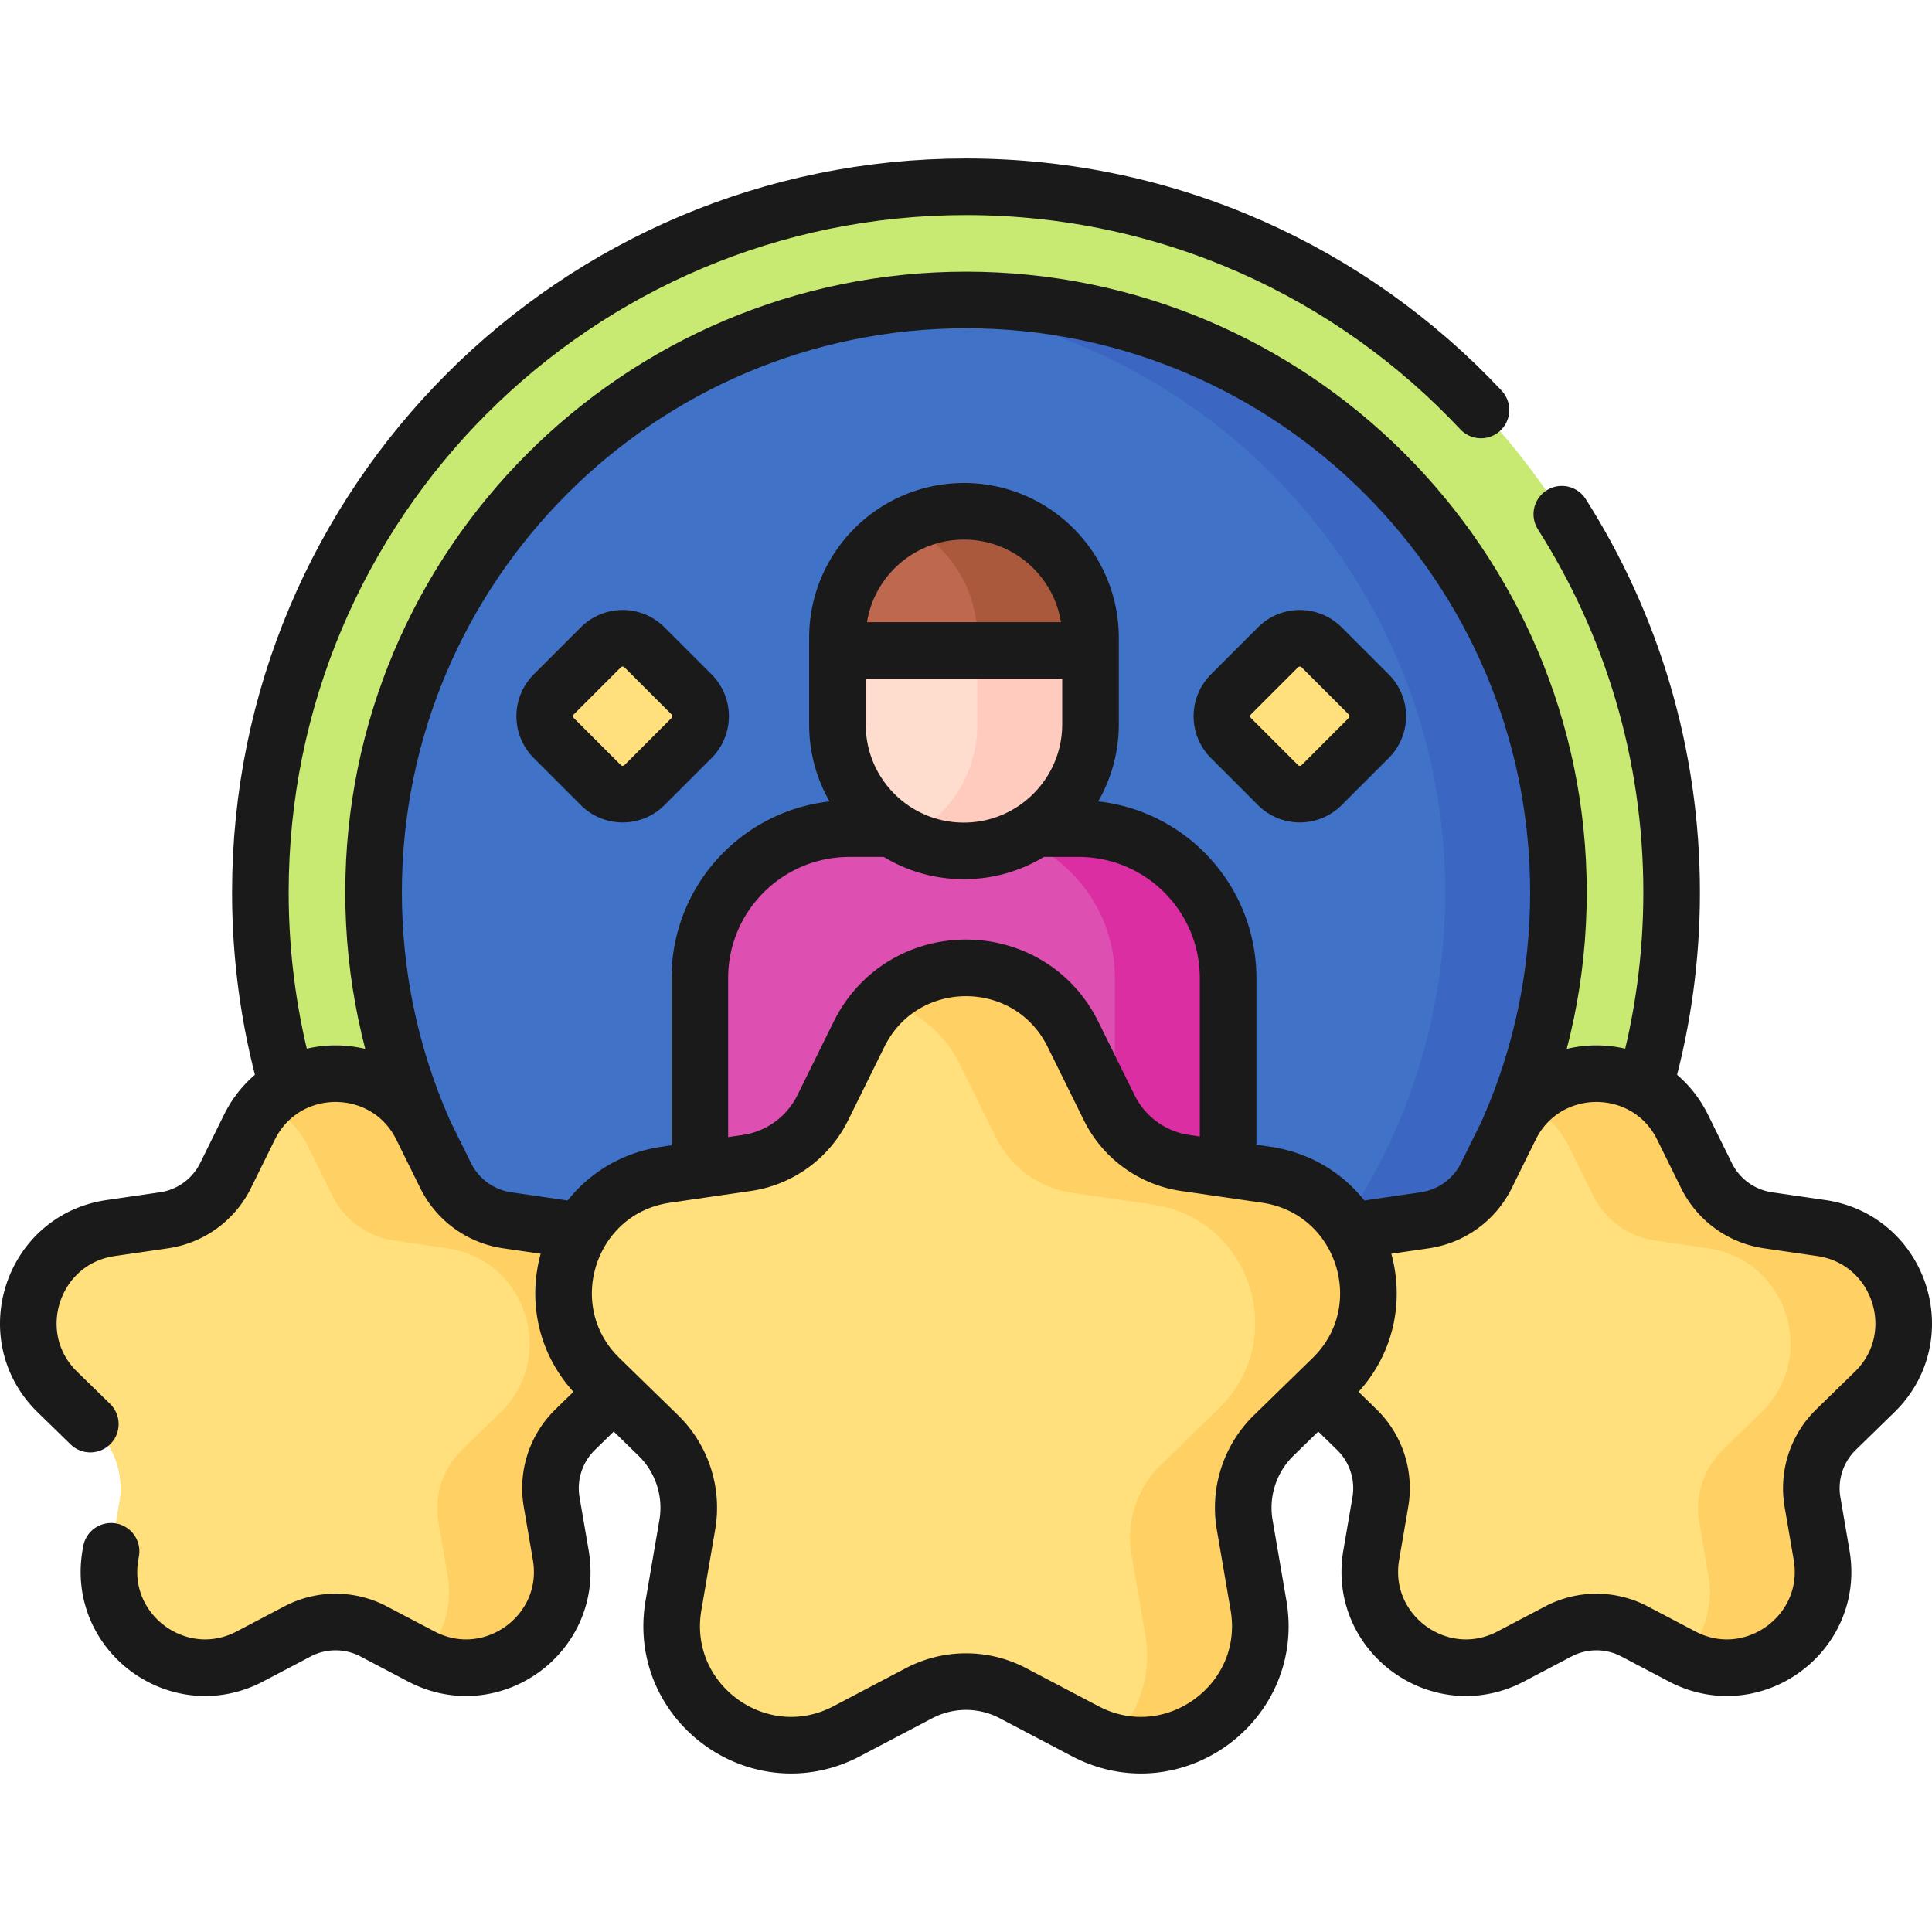
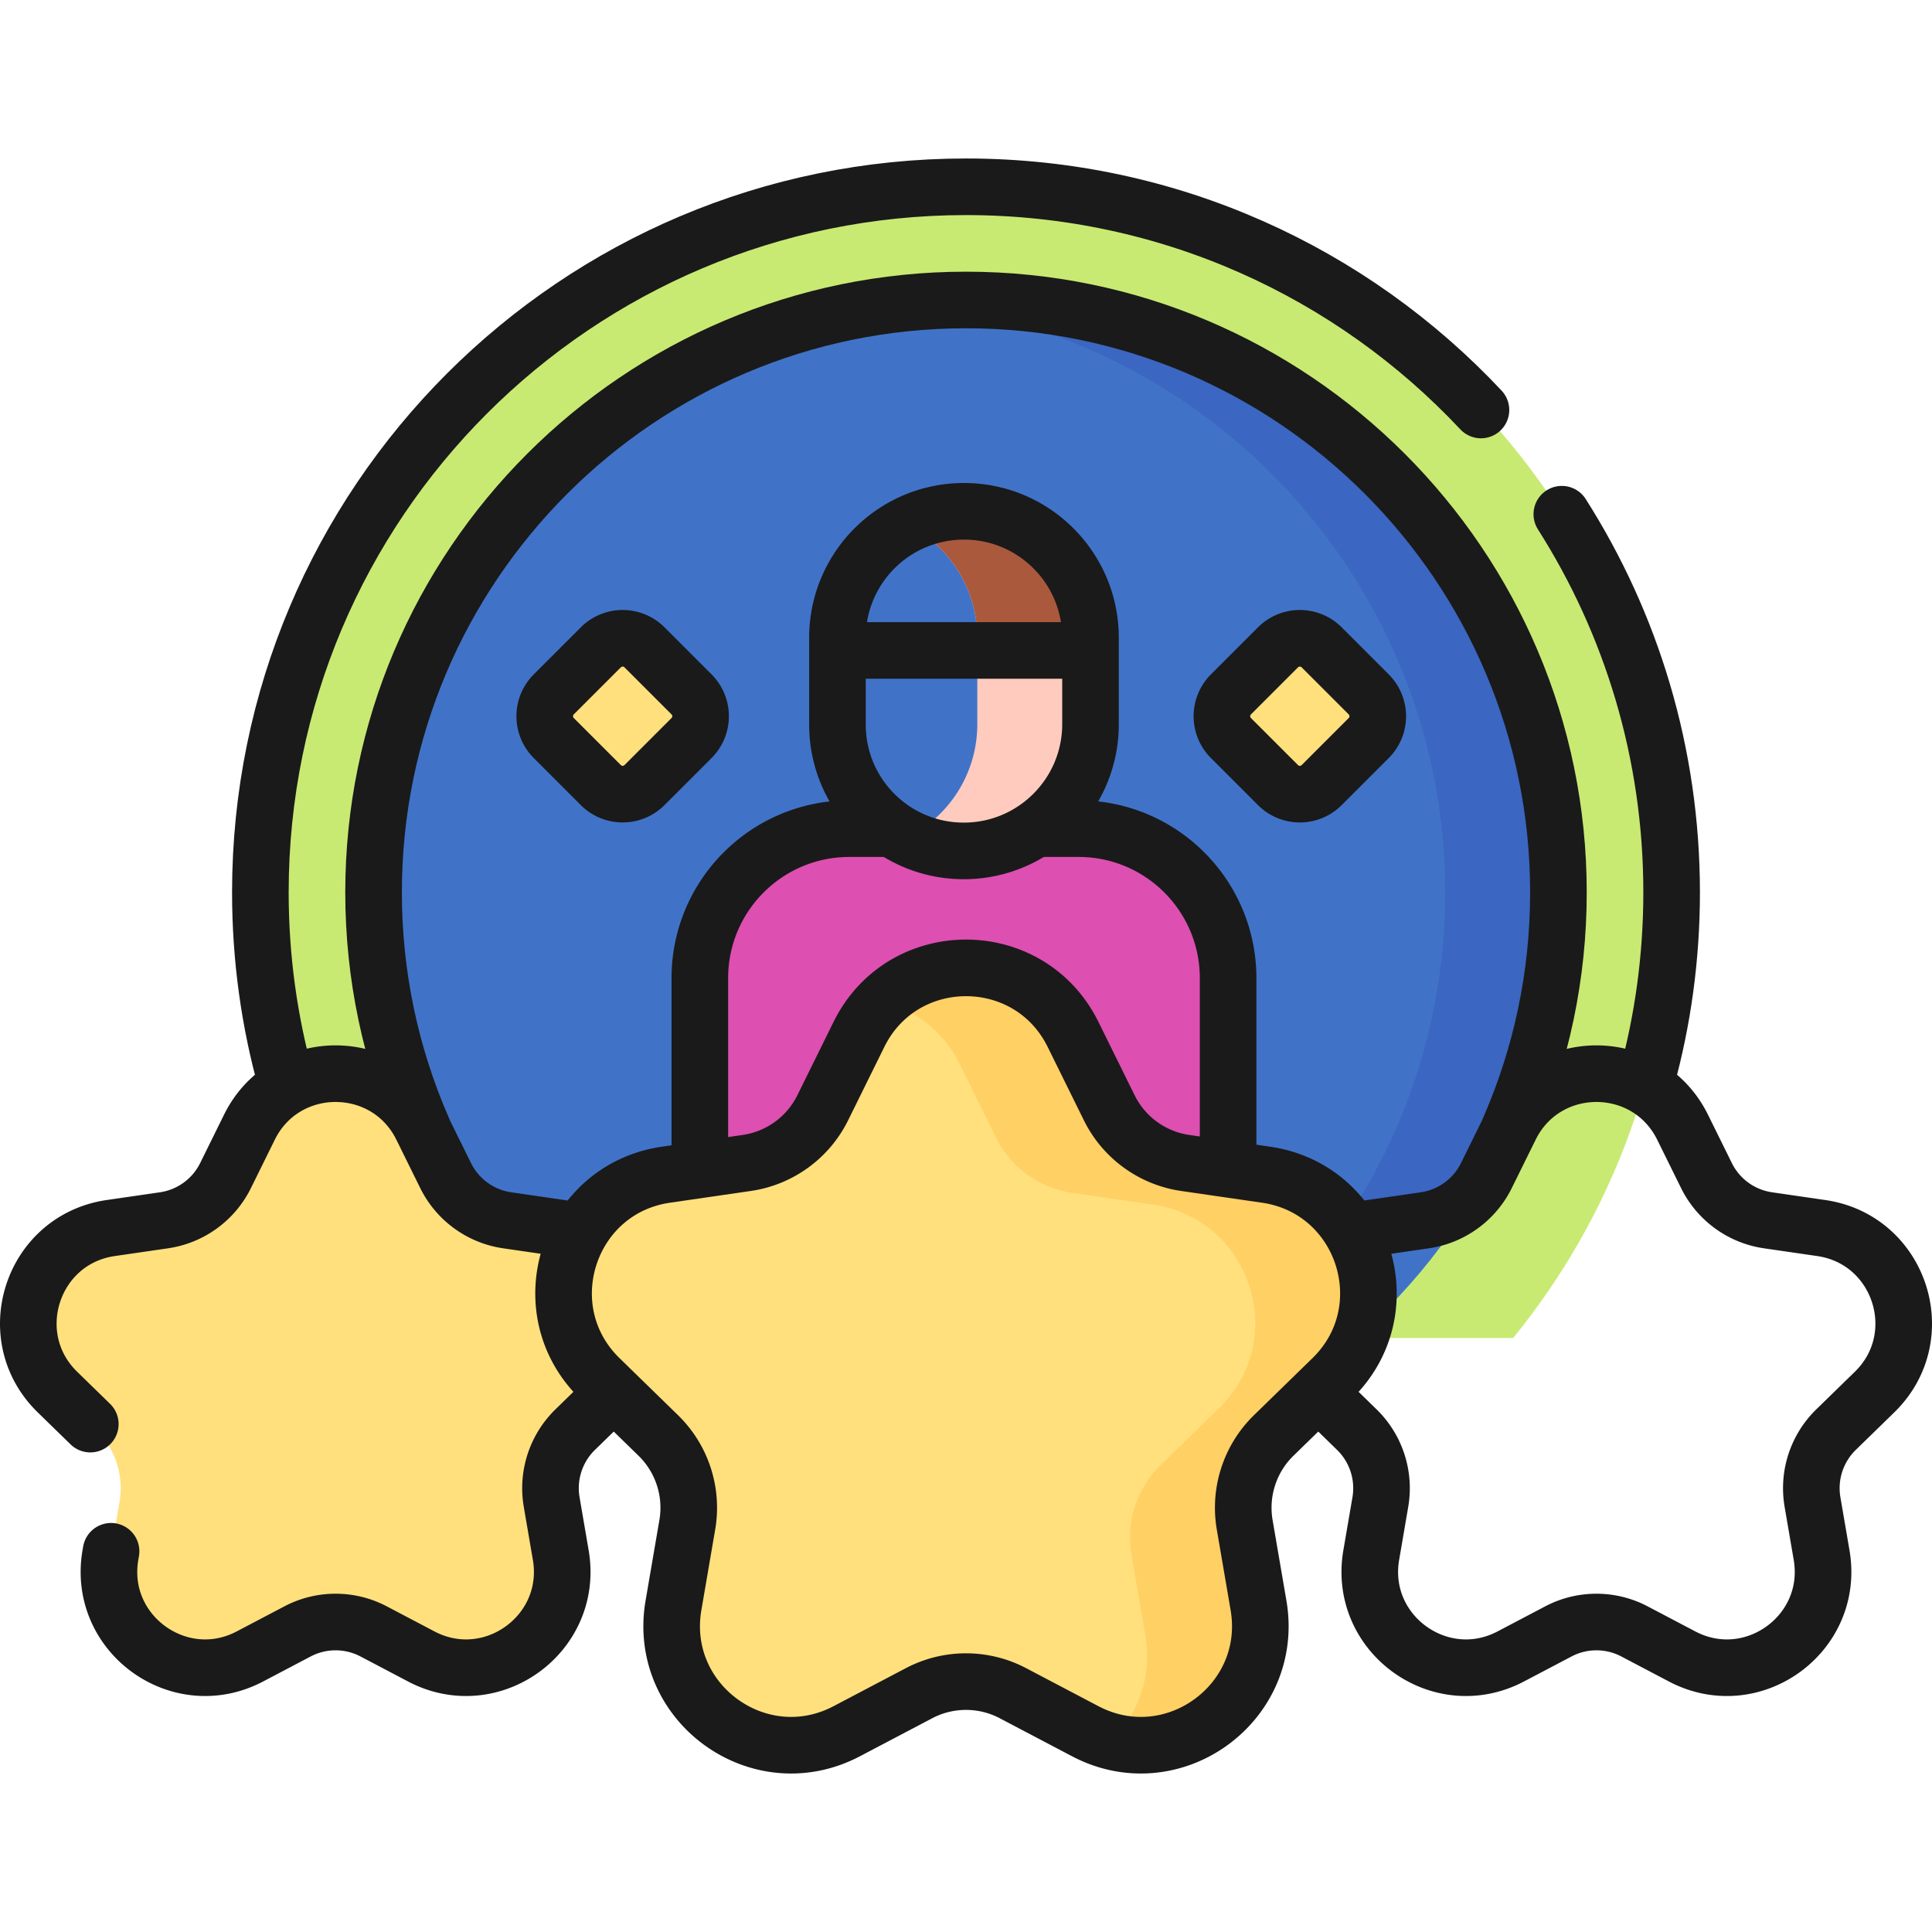
<svg xmlns="http://www.w3.org/2000/svg" version="1.1" width="512" height="512" x="0" y="0" viewBox="0 0 512 512" style="enable-background:new 0 0 512 512" xml:space="preserve" class="">
  <g>
    <path d="M400.987 354.594C427.246 322.394 443 281.289 443 236.5c0-103.277-83.723-187-187-187s-187 83.723-187 187c0 44.789 15.754 85.894 42.013 118.094h289.974z" style="" fill="#c8ea73" data-original="#c8ea73" class="" />
    <path d="M152.664 354.594h206.671C392.206 325.795 413 283.533 413 236.5c0-86.57-70.43-157-157-157s-157 70.43-157 157c0 47.033 20.794 89.295 53.664 118.094z" style="" fill="#4073c8" data-original="#4073c8" class="" />
-     <path d="M256 79.5c-5.06 0-10.061.25-15 .72 79.56 7.577 142 74.769 142 156.28 0 47.033-20.794 89.295-53.664 118.094h30C392.206 325.795 413 283.533 413 236.5c0-86.57-70.43-157-157-157z" style="" fill="#3b66c1" data-original="#3b66c1" />
+     <path d="M256 79.5c-5.06 0-10.061.25-15 .72 79.56 7.577 142 74.769 142 156.28 0 47.033-20.794 89.295-53.664 118.094C392.206 325.795 413 283.533 413 236.5c0-86.57-70.43-157-157-157z" style="" fill="#3b66c1" data-original="#3b66c1" />
    <path d="M325.464 324.999h-140v-65.773c0-21.885 17.741-39.626 39.626-39.626h60.748c21.885 0 39.626 17.741 39.626 39.626v65.773z" style="" fill="#dd4fb1" data-original="#dd4fb1" />
-     <path d="M285.838 219.6h-30c21.885 0 39.626 17.741 39.626 39.626v65.773h30v-65.773c0-21.885-17.741-39.626-39.626-39.626z" style="" fill="#da2ea2" data-original="#da2ea2" class="" />
    <path d="m183.268 184.021-12.473-12.473a8.179 8.179 0 0 0-11.568 0l-12.473 12.473a8.179 8.179 0 0 0 0 11.568l12.473 12.473a8.18 8.18 0 0 0 11.568 0l12.473-12.473a8.179 8.179 0 0 0 0-11.568zM362.727 184.021l-12.473-12.473a8.179 8.179 0 0 0-11.568 0l-12.473 12.473a8.179 8.179 0 0 0 0 11.568l12.473 12.473a8.18 8.18 0 0 0 11.568 0l12.473-12.473a8.18 8.18 0 0 0 0-11.568zM111.778 298.741l6.311 12.79a21.682 21.682 0 0 0 16.324 11.863l14.111 2.051c20.897 3.037 29.24 28.723 14.12 43.466l-10.211 9.955a21.688 21.688 0 0 0-6.235 19.194l2.41 14.057c3.57 20.817-18.275 36.692-36.965 26.863l-12.621-6.637a21.677 21.677 0 0 0-20.177 0l-12.621 6.637c-18.69 9.828-40.535-6.046-36.965-26.863l2.41-14.057a21.687 21.687 0 0 0-6.235-19.194l-10.211-9.955c-15.121-14.743-6.777-40.429 14.12-43.466l14.111-2.051a21.682 21.682 0 0 0 16.324-11.863l6.311-12.79c9.343-18.94 36.344-18.94 45.689 0z" style="" fill="#ffe07d" data-original="#ffe07d" class="" />
-     <path d="m111.778 298.741 6.311 12.79a21.682 21.682 0 0 0 16.324 11.863l14.111 2.051c20.897 3.037 29.24 28.723 14.12 43.466l-10.211 9.955a21.688 21.688 0 0 0-6.235 19.194l2.41 14.057c3.57 20.817-18.275 36.692-36.965 26.863l-12.621-6.637a21.677 21.677 0 0 0-20.177 0l-12.621 6.637c-18.69 9.828-40.535-6.046-36.965-26.863l2.41-14.057a21.687 21.687 0 0 0-6.235-19.194l-10.211-9.955c-15.121-14.743-6.777-40.429 14.12-43.466l14.111-2.051a21.682 21.682 0 0 0 16.324-11.863l6.311-12.79c9.343-18.94 36.344-18.94 45.689 0zM445.913 298.741l6.311 12.79a21.682 21.682 0 0 0 16.324 11.863l14.111 2.051c20.897 3.037 29.24 28.723 14.12 43.466l-10.211 9.955a21.688 21.688 0 0 0-6.235 19.194l2.41 14.057c3.57 20.817-18.275 36.692-36.965 26.863l-12.621-6.637a21.677 21.677 0 0 0-20.177 0l-12.621 6.637c-18.69 9.828-40.535-6.046-36.965-26.863l2.41-14.057a21.687 21.687 0 0 0-6.235-19.194l-10.211-9.955c-15.121-14.743-6.777-40.429 14.12-43.466l14.111-2.051a21.682 21.682 0 0 0 16.324-11.863l6.311-12.79c9.343-18.94 36.344-18.94 45.689 0z" style="" fill="#ffe07d" data-original="#ffe07d" class="" />
-     <path d="m148.524 325.444-14.111-2.051a21.682 21.682 0 0 1-16.324-11.863l-6.311-12.79c-8.181-16.581-29.895-18.645-41.447-6.194 4.701 2.323 8.789 6.172 11.447 11.559l6.311 12.79a21.682 21.682 0 0 0 16.324 11.863l14.111 2.051c20.896 3.037 29.24 28.723 14.12 43.466l-10.211 9.955a21.688 21.688 0 0 0-6.235 19.194l2.41 14.057c1.468 8.558-1.366 16.276-6.504 21.721 18.587 9.331 40.044-6.439 36.504-27.085l-2.41-14.057a21.687 21.687 0 0 1 6.235-19.194l10.211-9.956c15.12-14.743 6.776-40.429-14.12-43.466zM482.659 325.444l-14.111-2.051a21.682 21.682 0 0 1-16.324-11.863l-6.311-12.79c-8.181-16.581-29.895-18.645-41.447-6.194 4.701 2.323 8.789 6.172 11.447 11.559l6.311 12.79a21.682 21.682 0 0 0 16.324 11.863l14.111 2.051c20.897 3.037 29.24 28.723 14.12 43.466l-10.211 9.955a21.688 21.688 0 0 0-6.235 19.194l2.41 14.057c1.467 8.558-1.366 16.276-6.504 21.721 18.587 9.331 40.044-6.439 36.504-27.085l-2.41-14.057a21.687 21.687 0 0 1 6.235-19.194l10.211-9.956c15.12-14.743 6.776-40.429-14.12-43.466z" style="" fill="#ffd064" data-original="#ffd064" />
    <path d="m284.375 274.143 9.583 19.422a26.74 26.74 0 0 0 20.132 14.63l21.428 3.114c25.953 3.772 36.316 35.674 17.536 53.984l-15.506 15.118a26.75 26.75 0 0 0-7.69 23.672l3.66 21.347c4.433 25.855-22.697 45.571-45.911 33.364l-19.166-10.079a26.732 26.732 0 0 0-24.884 0l-19.166 10.079c-23.213 12.207-50.344-7.51-45.911-33.364l3.66-21.347a26.746 26.746 0 0 0-7.69-23.672l-15.506-15.118c-18.78-18.31-8.417-50.212 17.536-53.984l21.428-3.114a26.74 26.74 0 0 0 20.132-14.63l9.583-19.422c11.609-23.524 45.145-23.524 56.752 0z" style="" fill="#ffe07d" data-original="#ffe07d" class="" />
    <path d="m335.518 311.309-21.428-3.114a26.74 26.74 0 0 1-20.132-14.63l-9.583-19.422c-9.923-20.111-35.863-23.012-50.436-8.737 8.38 2.125 16.007 7.665 20.436 16.643l9.583 19.422a26.737 26.737 0 0 0 20.132 14.63l21.428 3.114c25.953 3.772 36.316 35.674 17.536 53.984l-15.505 15.118a26.75 26.75 0 0 0-7.69 23.672l3.66 21.347c1.926 11.231-2.108 21.299-9.186 28.1 21.381 5.74 43.196-12.619 39.186-36.006l-3.66-21.347a26.746 26.746 0 0 1 7.69-23.672l15.505-15.118c18.78-18.31 8.417-50.212-17.536-53.984z" style="" fill="#ffd064" data-original="#ffd064" />
-     <path d="M221.933 192.032v-23c0-18.519 15.012-33.531 33.531-33.531s33.531 15.012 33.531 33.531v22.874c0 18.554-15.041 33.594-33.594 33.594-18.484 0-33.468-14.984-33.468-33.468z" style="" fill="#ffddce" data-original="#ffddce" />
    <path d="M255.464 135.5a33.372 33.372 0 0 0-15 3.544c10.986 5.506 18.531 16.863 18.531 29.988v22.874c0 13.155-7.566 24.537-18.579 30.051a33.309 33.309 0 0 0 14.985 3.544c18.554 0 33.594-15.041 33.594-33.594v-22.874c.001-18.521-15.012-33.533-33.531-33.533z" style="" fill="#ffcbbe" data-original="#ffcbbe" />
-     <path d="M221.933 169.031v3.344h67.063v-3.344c0-18.519-15.013-33.531-33.531-33.531-18.52 0-33.532 15.012-33.532 33.531z" style="" fill="#be694f" data-original="#be694f" />
    <path d="M255.464 135.5a33.375 33.375 0 0 0-15 3.544c10.986 5.506 18.531 16.863 18.531 29.988v3.344h30v-3.344c.001-18.52-15.012-33.532-33.531-33.532z" style="" fill="#aa593d" data-original="#aa593d" />
    <path d="M392.47 108.652C358.351 72.246 309.832 49.5 256 49.5c-103.277 0-187 83.723-187 187 0 17.468 2.396 34.376 6.878 50.414M436.306 286.251C440.669 270.41 443 253.728 443 236.5c0-36.877-10.675-71.262-29.103-100.231" style="stroke-width:15;stroke-linecap:round;stroke-linejoin:round;stroke-miterlimit:10;" fill="none" stroke="#1A1A1A" stroke-width="15" stroke-linecap="round" stroke-linejoin="round" stroke-miterlimit="10" data-original="#1A1A1A" class="" />
    <path d="M400.145 298.707C408.414 279.624 413 258.588 413 236.5c0-86.57-70.43-157-157-157s-157 70.43-157 157c0 22.088 4.586 43.124 12.855 62.207" style="stroke-width:15;stroke-linecap:round;stroke-linejoin:round;stroke-miterlimit:10;" fill="none" stroke="#1A1A1A" stroke-width="15" stroke-linecap="round" stroke-linejoin="round" stroke-miterlimit="10" data-original="#1A1A1A" class="" />
    <path d="M275.556 219.6h10.282c21.885 0 39.626 17.741 39.626 39.626V308.5M185.464 308.75v-49.524c0-21.885 17.741-39.626 39.626-39.626h9.798M183.268 184.021l-12.473-12.473a8.179 8.179 0 0 0-11.568 0l-12.473 12.473a8.179 8.179 0 0 0 0 11.568l12.473 12.473a8.18 8.18 0 0 0 11.568 0l12.473-12.473a8.179 8.179 0 0 0 0-11.568zM362.727 184.021l-12.473-12.473a8.179 8.179 0 0 0-11.568 0l-12.473 12.473a8.179 8.179 0 0 0 0 11.568l12.473 12.473a8.18 8.18 0 0 0 11.568 0l12.473-12.473a8.18 8.18 0 0 0 0-11.568zM23.931 377.401l-8.709-8.491c-15.121-14.743-6.777-40.429 14.12-43.466l14.111-2.051a21.682 21.682 0 0 0 16.324-11.863l6.311-12.79c9.345-18.94 36.347-18.94 45.692 0l6.311 12.79a21.682 21.682 0 0 0 16.324 11.863l14.111 2.051a27.27 27.27 0 0 1 2.253.425M161.265 370.254l-8.832 8.611a21.688 21.688 0 0 0-6.235 19.194l2.41 14.057c3.57 20.817-18.275 36.692-36.965 26.863l-12.621-6.637a21.677 21.677 0 0 0-20.177 0l-12.621 6.637c-18.69 9.828-40.535-6.046-36.965-26.863l.173-1.009M359.247 326.413a26.577 26.577 0 0 1 4.229-.968l14.111-2.051a21.682 21.682 0 0 0 16.324-11.863l6.311-12.79c9.345-18.94 36.347-18.94 45.692 0l6.311 12.79a21.682 21.682 0 0 0 16.324 11.863l14.111 2.051c20.897 3.037 29.24 28.723 14.12 43.466l-10.211 9.955a21.688 21.688 0 0 0-6.235 19.194l2.41 14.057c3.57 20.817-18.275 36.692-36.965 26.863l-12.621-6.637a21.677 21.677 0 0 0-20.177 0l-12.621 6.637c-18.69 9.828-40.535-6.046-36.965-26.863l2.41-14.057a21.687 21.687 0 0 0-6.235-19.194l-8.937-8.714" style="stroke-width:15;stroke-linecap:round;stroke-linejoin:round;stroke-miterlimit:10;" fill="none" stroke="#1A1A1A" stroke-width="15" stroke-linecap="round" stroke-linejoin="round" stroke-miterlimit="10" data-original="#1A1A1A" class="" />
    <path d="m284.375 274.143 9.583 19.422a26.74 26.74 0 0 0 20.132 14.63l21.428 3.114c25.953 3.772 36.316 35.674 17.536 53.984l-15.506 15.118a26.75 26.75 0 0 0-7.69 23.672l3.66 21.347c4.433 25.855-22.697 45.571-45.911 33.364l-19.166-10.079a26.732 26.732 0 0 0-24.884 0l-19.166 10.079c-23.213 12.207-50.344-7.51-45.911-33.364l3.66-21.347a26.746 26.746 0 0 0-7.69-23.672l-15.506-15.118c-18.78-18.31-8.417-50.212 17.536-53.984l21.428-3.114a26.74 26.74 0 0 0 20.132-14.63l9.583-19.422c11.609-23.524 45.145-23.524 56.752 0zM221.933 192.032v-23c0-18.519 15.012-33.531 33.531-33.531h0c18.519 0 33.531 15.012 33.531 33.531v22.874c0 18.554-15.041 33.594-33.594 33.594h0c-18.484 0-33.468-14.984-33.468-33.468zM223.444 172.375h63.223" style="stroke-width:15;stroke-linecap:round;stroke-linejoin:round;stroke-miterlimit:10;" fill="none" stroke="#1A1A1A" stroke-width="15" stroke-linecap="round" stroke-linejoin="round" stroke-miterlimit="10" data-original="#1A1A1A" class="" />
  </g>
</svg>